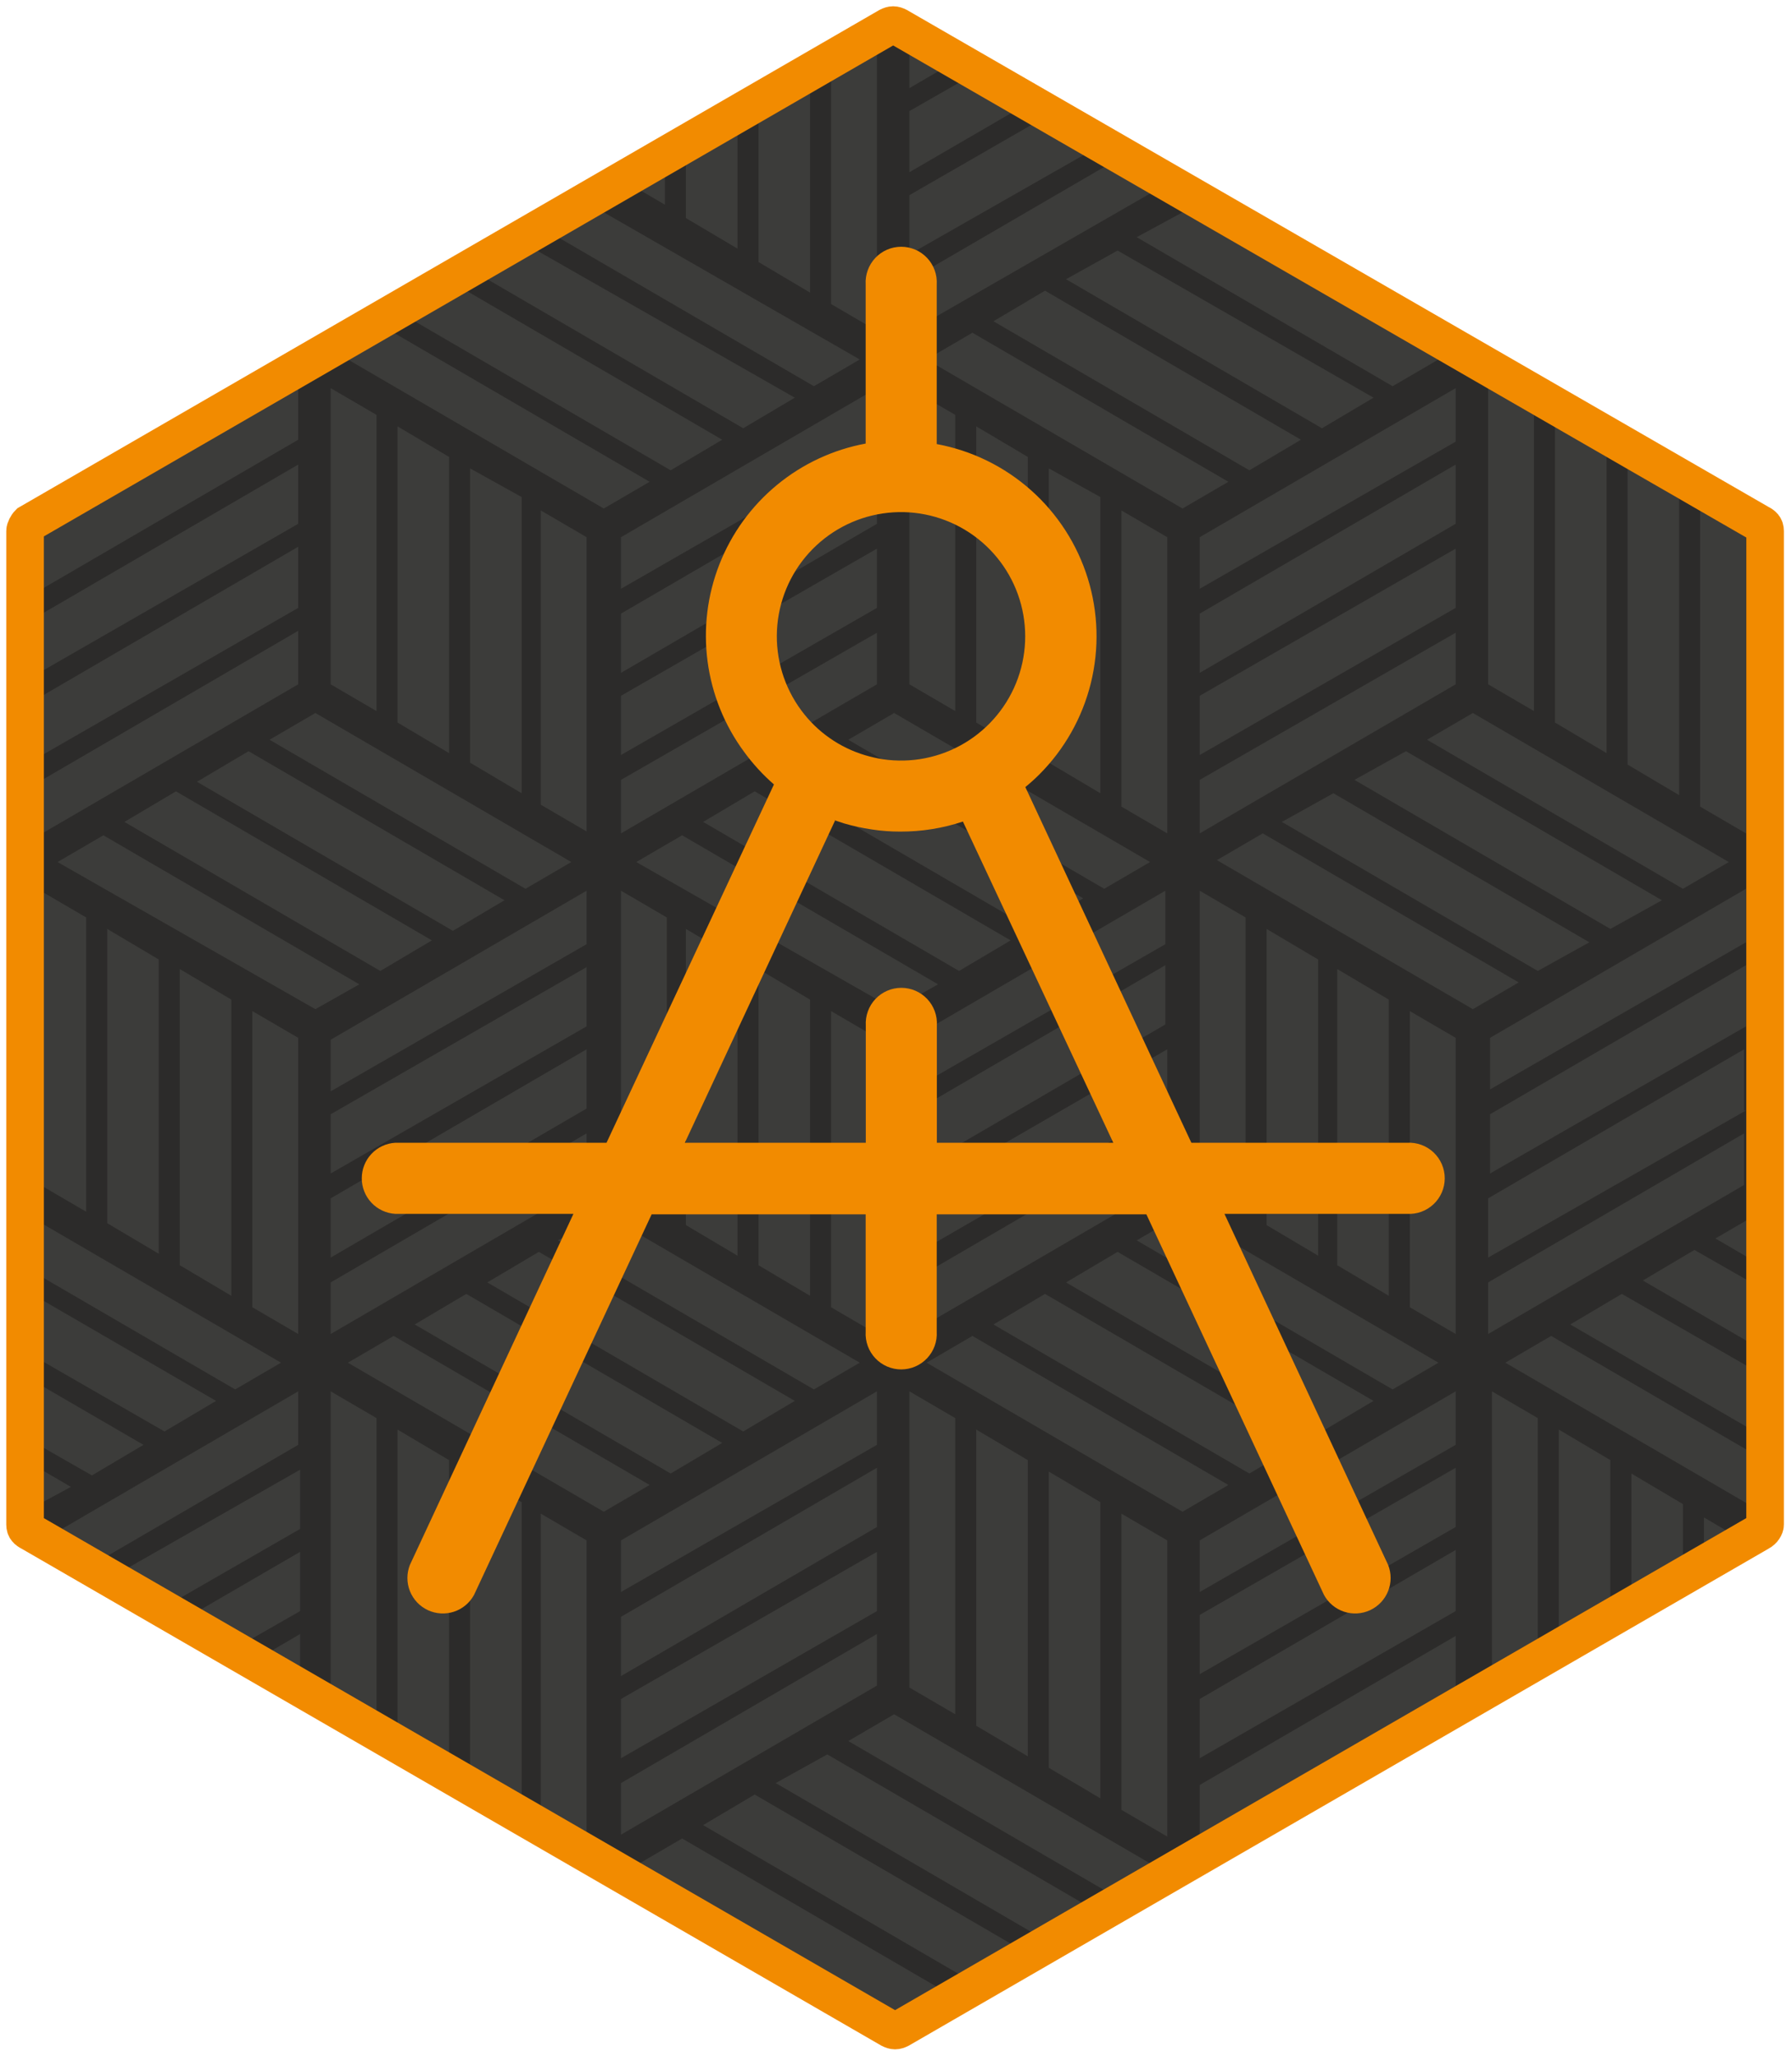
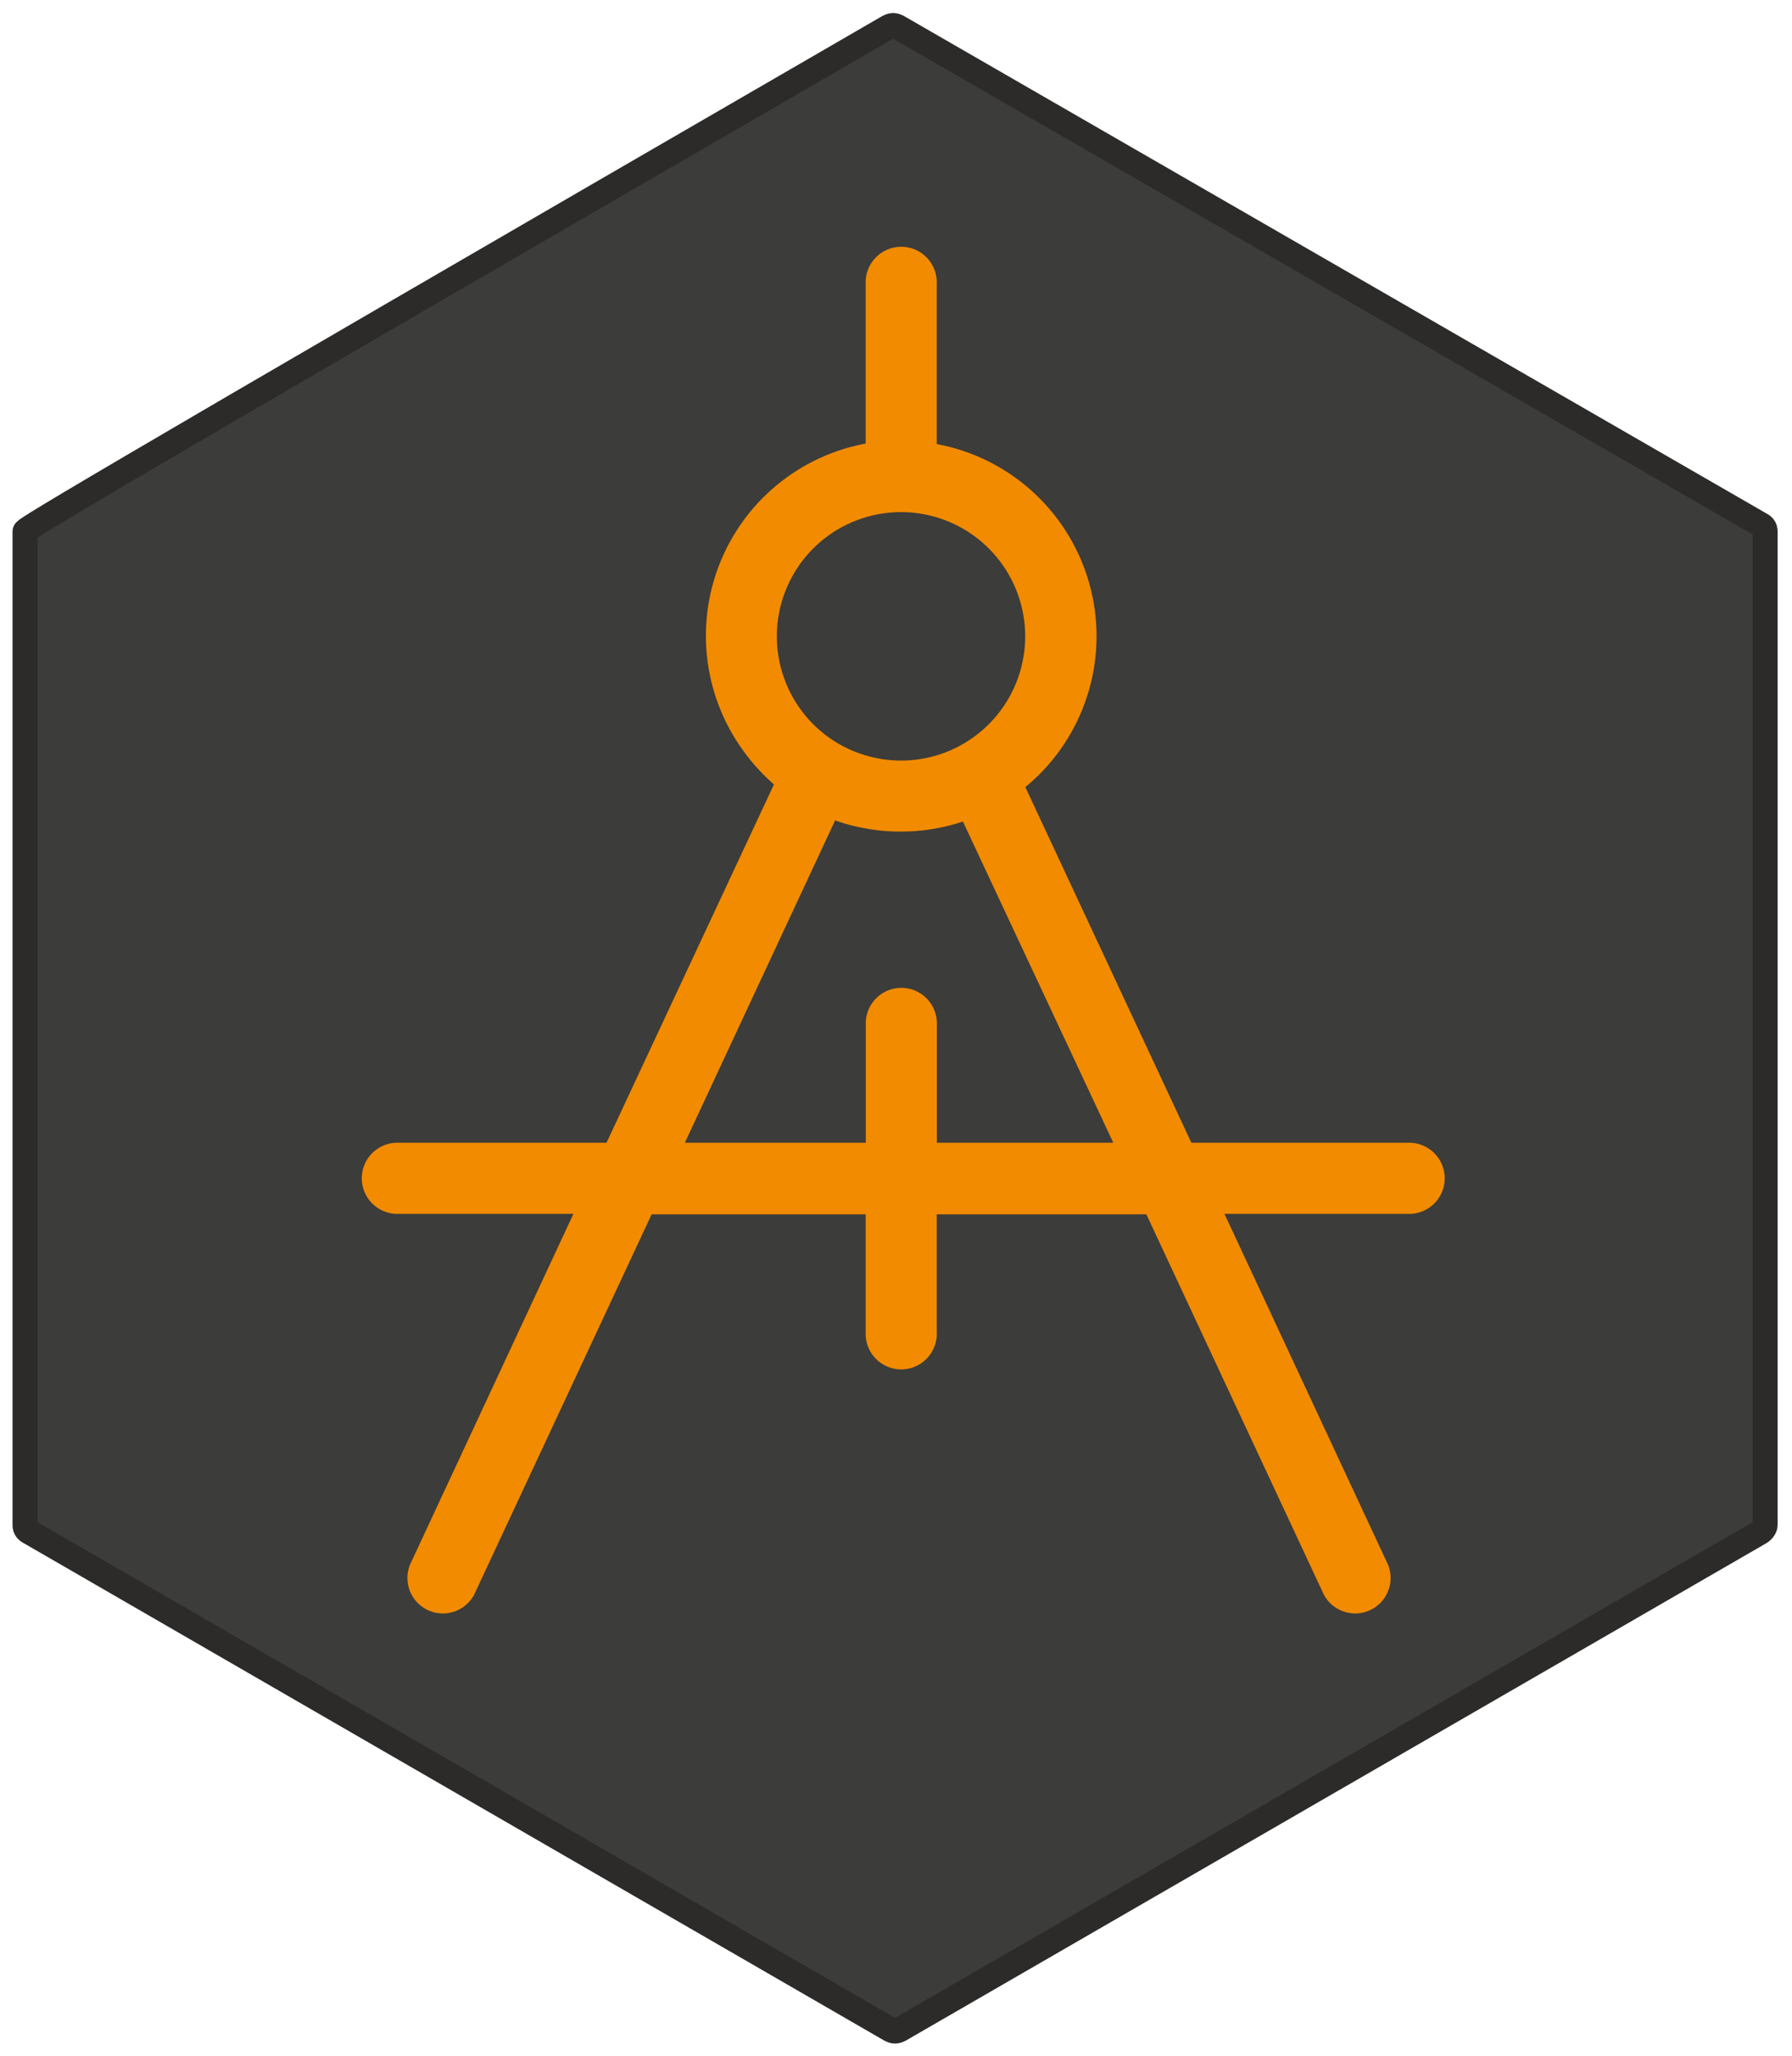
<svg xmlns="http://www.w3.org/2000/svg" width="143" height="164" viewBox="0 0 143 164" fill="none">
-   <path d="M71.654 2.153C71.35 2.001 71.197 2.001 70.892 2.153L2.305 41.782C2.152 41.934 2 42.239 2 42.391V121.648C2 121.953 2.152 122.105 2.457 122.258L71.045 161.886C71.35 162.038 71.502 162.038 71.807 161.886L140.394 122.258C140.699 122.105 140.852 121.8 140.852 121.648V42.391C140.852 42.087 140.699 41.934 140.394 41.782L71.654 2.153Z" fill="#3C3C3A" stroke="#2C2B2A" stroke-width="2" stroke-miterlimit="10" />
-   <path d="M140.547 121.647V120.58L120.123 108.692L123.781 106.558L140.547 116.312V114.484L125.305 105.643L129.42 103.205L140.547 109.606V107.625L131.097 102.138L135.212 99.699L140.547 102.747V100.918L136.889 98.785L140.547 96.651V42.39V41.933L140.09 41.781L93.145 14.651L72.721 26.387V22.271L89.487 12.517L87.811 11.602L72.569 20.29V15.565L83.695 9.164L82.019 8.249L72.569 13.736V8.859L77.903 5.81L76.227 4.896L72.569 7.03V2.762L71.654 2.152L71.197 2L70.74 2.152L69.978 2.762V26.387L66.32 24.253V4.896L64.643 5.81V23.338L60.528 20.9V8.097L58.851 9.011V19.833L54.736 17.394V11.297L53.06 12.212V16.327L49.402 14.193L2.457 41.781L2 42.086V42.39V96.803L22.424 108.692L18.766 110.826L2 101.071V102.9L17.242 111.74L13.126 114.179L2 107.777V109.759L11.45 115.246L7.335 117.684L2 114.636V116.465L5.658 118.599L2 120.58V121.647V122.104L2.457 122.257L3.372 122.866L23.796 110.978V115.246L7.03 125L8.706 125.915L23.948 117.227V121.952L12.822 128.353L14.498 129.268L23.948 123.781V128.506L18.613 131.554L20.29 132.469L23.948 130.335V134.45L71.045 161.733L71.502 161.885L71.959 161.733L119.056 134.45V110.978L122.714 113.112V132.469L124.391 131.554V114.026L128.506 116.465V129.268L130.182 128.353V117.532L134.298 119.971V126.067L135.974 125.153V121.037L139.632 123.171L140.547 122.562L141.004 122.409V121.647H140.547ZM139.327 88.573L118.751 100.309V95.584L139.175 83.695V88.573H139.327ZM139.327 81.866L118.904 93.602V88.877L139.327 76.989V81.866ZM139.327 75.16L118.904 86.896V82.781L139.327 70.892V75.16ZM114.788 108.692L111.13 110.826L90.707 98.937L94.365 96.803L114.788 108.692ZM101.071 97.718V74.093L105.186 76.532V100.156L101.071 97.718ZM106.71 100.918V77.294L110.826 79.733V103.357L106.71 100.918ZM112.502 104.272V80.647L116.16 82.781V106.405L112.502 104.272ZM72.569 106.405V102.29L92.993 90.402V94.517L72.569 106.405ZM72.569 110.978L76.227 113.112V136.736L72.569 134.603V110.978ZM49.554 133.688V128.963L69.978 117.075V121.799L49.554 133.688ZM69.978 123.781V128.506L49.554 140.242V135.517L69.978 123.781ZM49.554 126.982V122.866L69.978 110.978V115.246L49.554 126.982ZM34.465 75.008L30.349 77.446L9.926 65.558L14.041 63.119L34.465 75.008ZM15.717 62.357L19.833 59.918L40.257 71.807L36.141 74.246L15.717 62.357ZM46.81 71.045V75.312L26.387 87.049V82.933L46.81 71.045ZM46.81 66.32L43.153 64.186V40.714L46.81 42.848V66.32ZM69.978 43.762V48.487L49.554 60.223V55.498L69.978 43.762ZM49.554 53.669V48.944L69.978 37.056V41.781L49.554 53.669ZM69.978 50.468V54.584L49.554 66.472V62.205L69.978 50.468ZM72.569 93.602V88.877L92.993 76.989V81.714L72.569 93.602ZM93.145 83.695V88.42L72.569 100.309V95.584L93.145 83.695ZM72.569 87.049V82.933L92.993 71.045V75.312L72.569 87.049ZM76.532 77.446L56.108 65.558L60.223 63.119L80.647 75.008L76.532 77.446ZM82.324 74.093L61.9 62.205L66.015 59.766L86.439 71.654L82.324 74.093ZM68.606 108.692L64.948 110.826L44.524 98.937L48.182 96.803L68.606 108.692ZM49.554 94.669V71.045L53.212 73.179V96.803L49.554 94.669ZM54.736 97.718V74.093L58.851 76.532V100.156L54.736 97.718ZM60.528 100.918V77.294L64.643 79.733V103.357L60.528 100.918ZM66.32 104.272V80.647L69.978 82.781V106.405L66.32 104.272ZM63.424 111.74L59.309 114.179L38.885 102.29L43 99.852L63.424 111.74ZM46.81 77.141V81.866L26.387 93.602V88.877L46.81 77.141ZM46.81 83.695V88.42L26.387 100.309V95.584L46.81 83.695ZM46.81 90.402V94.517L26.387 106.405V102.29L46.81 90.402ZM37.208 103.205L57.632 115.093L53.517 117.532L33.093 105.643L37.208 103.205ZM50.773 68.758L54.431 66.625L74.855 78.513L71.35 80.495L50.773 68.758ZM83.391 103.205L103.814 115.093L99.699 117.532L79.275 105.643L83.391 103.205ZM85.067 102.29L89.182 99.852L109.606 111.74L105.491 114.179L85.067 102.29ZM89.487 64.338V40.714L93.145 42.848V66.472L89.487 64.338ZM99.394 96.651L95.736 94.517V71.045L99.394 73.179V96.651ZM116.16 43.762V48.487L95.736 60.223V55.498L116.16 43.762ZM95.736 53.669V48.944L116.16 37.056V41.781L95.736 53.669ZM116.16 50.468V54.584L95.736 66.472V62.205L116.16 50.468ZM112.197 59.918L132.621 71.807L128.506 74.093L108.082 62.205L112.197 59.918ZM106.405 63.272L126.829 75.16L122.714 77.446L102.29 65.558L106.405 63.272ZM135.669 40.714L139.327 42.848V66.472L135.669 64.338V40.714ZM129.878 37.361L133.993 39.799V63.424L129.878 60.985V37.361ZM124.086 34.008L128.201 36.446V60.071L124.086 57.632V34.008ZM118.751 30.959L122.409 33.093V56.718L118.751 54.584V30.959ZM137.956 68.758L134.298 70.892L113.874 59.004L117.532 56.87L137.956 68.758ZM116.16 35.227L95.736 46.963V42.848L116.16 30.959V35.227ZM94.365 16.937L114.788 28.673L111.13 30.807L90.707 18.918L94.365 16.937ZM89.182 19.985L109.606 31.721L105.491 34.16L85.067 22.271L89.182 19.985ZM83.391 23.186L103.814 35.074L99.699 37.513L79.275 25.625L83.391 23.186ZM77.599 26.539L98.022 38.428L94.365 40.561L73.941 28.673L77.599 26.539ZM87.811 39.647V63.272L83.695 60.833V37.361L87.811 39.647ZM82.019 36.446V60.071L77.903 57.632V34.008L82.019 36.446ZM72.569 30.959L76.227 33.093V56.718L72.569 54.584V30.959ZM71.35 56.87L91.773 68.758L88.115 70.892L67.692 59.004L71.35 56.87ZM69.978 30.959V35.227L49.554 46.963V42.848L69.978 30.959ZM48.182 16.937L68.606 28.673L64.948 30.807L44.524 18.918L48.182 16.937ZM42.848 19.985L63.424 31.721L59.309 34.16L38.885 22.271L42.848 19.985ZM37.208 23.186L57.632 35.074L53.517 37.513L33.093 25.625L37.208 23.186ZM31.416 26.539L51.84 38.428L48.182 40.561L27.758 28.673L31.416 26.539ZM41.628 39.647V63.272L37.513 60.833V37.361L41.628 39.647ZM35.837 36.446V60.071L31.721 57.632V34.008L35.837 36.446ZM26.387 30.959L30.045 33.093V56.718L26.387 54.584V30.959ZM45.591 68.758L41.933 70.892L21.509 59.004L25.167 56.87L45.591 68.758ZM3.372 42.695L23.796 30.807V35.074L3.372 46.963V42.695ZM3.372 48.944L23.796 37.056V41.781L3.372 53.517V48.944ZM3.372 55.498L23.796 43.61V48.487L3.372 60.223V55.498ZM3.372 62.205L23.796 50.316V54.584L3.372 66.472V62.205ZM6.877 96.651L3.219 94.517V71.045L6.877 73.179V96.651ZM12.669 100.004L8.554 97.565V74.093L12.669 76.532V100.004ZM18.461 103.357L14.346 100.918V77.294L18.461 79.733V103.357ZM23.796 106.405L20.138 104.272V80.647L23.796 82.781V106.405ZM4.591 68.758L8.249 66.625L28.673 78.513L25.167 80.495L4.591 68.758ZM30.045 136.736L26.387 134.603V110.978L30.045 113.112V136.736ZM35.837 140.09L31.721 137.651V114.026L35.837 116.465V140.09ZM41.628 143.443L37.513 141.004V117.379L41.628 119.818V143.443ZM46.81 146.491L43.153 144.357V120.733L46.81 122.866V146.491ZM27.758 108.692L31.416 106.558L51.84 118.446L48.182 120.58L27.758 108.692ZM49.554 142.223L69.978 130.335V134.45L49.554 146.339V142.223ZM71.35 160.513L50.773 148.777L54.431 146.643L74.855 158.532L71.35 160.513ZM76.532 157.465L56.108 145.576L60.223 143.138L80.647 155.026L76.532 157.465ZM82.324 154.112L61.9 142.223L66.015 139.937L86.439 151.826L82.324 154.112ZM88.115 150.759L67.692 138.87L71.35 136.736L91.773 148.625L88.115 150.759ZM77.903 137.651V114.026L82.019 116.465V140.09L77.903 137.651ZM83.695 141.004V117.379L87.811 119.818V143.443L83.695 141.004ZM93.145 146.491L89.487 144.357V120.733L93.145 122.866V146.491ZM73.941 108.692L77.599 106.558L98.022 118.446L94.365 120.58L73.941 108.692ZM116.16 134.603L95.736 146.491V142.376L116.16 130.487V134.603ZM116.16 128.506L95.736 140.242V135.517L116.16 123.629V128.506ZM116.16 121.799L95.736 133.536V128.811L116.16 117.075V121.799ZM116.16 115.246L95.736 126.982V122.866L116.16 110.978V115.246ZM117.532 80.495L97.108 68.606L100.766 66.472L121.19 78.361L117.532 80.495ZM118.751 102.29L139.175 90.402V94.517L118.751 106.405V102.29Z" fill="#2C2B2A" />
-   <path d="M71.654 2.114C71.35 1.962 71.197 1.962 70.892 2.114L2.305 41.743C2.152 41.895 2 42.2 2 42.352V121.609C2 121.914 2.152 122.066 2.457 122.219L71.045 161.847C71.35 161.999 71.502 161.999 71.807 161.847L140.394 122.219C140.699 122.066 140.852 121.761 140.852 121.609V42.352C140.852 42.047 140.699 41.895 140.394 41.743L71.654 2.114Z" stroke="#F28B00" stroke-width="3" stroke-miterlimit="10" />
+   <path d="M71.654 2.153C71.35 2.001 71.197 2.001 70.892 2.153C2.152 41.934 2 42.239 2 42.391V121.648C2 121.953 2.152 122.105 2.457 122.258L71.045 161.886C71.35 162.038 71.502 162.038 71.807 161.886L140.394 122.258C140.699 122.105 140.852 121.8 140.852 121.648V42.391C140.852 42.087 140.699 41.934 140.394 41.782L71.654 2.153Z" fill="#3C3C3A" stroke="#2C2B2A" stroke-width="2" stroke-miterlimit="10" />
  <path fill-rule="evenodd" clip-rule="evenodd" d="M69.08 35.42V22.69C69.057 22.304 69.114 21.917 69.246 21.553C69.378 21.189 69.583 20.856 69.848 20.574C70.114 20.292 70.434 20.068 70.79 19.914C71.145 19.761 71.528 19.682 71.915 19.682C72.302 19.682 72.685 19.761 73.041 19.914C73.396 20.068 73.717 20.292 73.982 20.574C74.248 20.856 74.453 21.189 74.585 21.553C74.717 21.917 74.773 22.304 74.75 22.69V35.42C77.544 35.937 80.144 37.208 82.268 39.096C84.392 40.983 85.96 43.415 86.803 46.129C87.645 48.843 87.729 51.736 87.047 54.494C86.364 57.252 84.941 59.772 82.93 61.78C82.58 62.13 82.2 62.47 81.82 62.78L95.07 91.15H112.28C112.667 91.127 113.054 91.183 113.418 91.316C113.782 91.448 114.115 91.653 114.396 91.918C114.678 92.184 114.903 92.504 115.056 92.859C115.21 93.215 115.289 93.598 115.289 93.985C115.289 94.372 115.21 94.755 115.056 95.111C114.903 95.466 114.678 95.787 114.396 96.052C114.115 96.317 113.782 96.523 113.418 96.655C113.054 96.787 112.667 96.843 112.28 96.82H97.71L110.77 124.82C111.037 125.491 111.037 126.238 110.771 126.91C110.504 127.581 109.992 128.124 109.337 128.43C108.683 128.735 107.937 128.779 107.252 128.552C106.566 128.326 105.993 127.845 105.65 127.21L91.48 96.86H74.75V106.22C74.773 106.607 74.717 106.994 74.585 107.358C74.453 107.721 74.248 108.054 73.982 108.336C73.717 108.618 73.396 108.842 73.041 108.996C72.685 109.149 72.302 109.229 71.915 109.229C71.528 109.229 71.145 109.149 70.79 108.996C70.434 108.842 70.114 108.618 69.848 108.336C69.583 108.054 69.378 107.721 69.246 107.358C69.114 106.994 69.057 106.607 69.08 106.22V96.86H52L37.83 127.21C37.487 127.845 36.914 128.326 36.229 128.552C35.543 128.779 34.797 128.735 34.143 128.43C33.489 128.124 32.976 127.581 32.71 126.91C32.443 126.238 32.444 125.491 32.71 124.82L45.76 96.82H31.54C30.817 96.777 30.138 96.46 29.642 95.933C29.145 95.406 28.869 94.709 28.869 93.985C28.869 93.261 29.145 92.564 29.642 92.037C30.138 91.51 30.817 91.193 31.54 91.15H48.4L61.76 62.57C60.881 61.803 60.089 60.941 59.4 60C57.823 57.875 56.813 55.383 56.465 52.76C56.117 50.136 56.442 47.468 57.411 45.005C58.379 42.542 59.958 40.366 62 38.682C64.041 36.998 66.478 35.862 69.08 35.38V35.42ZM66.65 65.42L54.65 91.15H69.09V81.8C69.067 81.414 69.124 81.027 69.256 80.663C69.388 80.299 69.593 79.966 69.858 79.684C70.124 79.402 70.444 79.178 70.8 79.024C71.155 78.871 71.538 78.792 71.925 78.792C72.312 78.792 72.695 78.871 73.051 79.024C73.406 79.178 73.727 79.402 73.992 79.684C74.258 79.966 74.463 80.299 74.595 80.663C74.727 81.027 74.783 81.414 74.76 81.8V91.15H88.84L76.84 65.53C75.228 66.066 73.539 66.336 71.84 66.33C71.08 66.333 70.321 66.276 69.57 66.16C68.813 66.05 68.064 65.886 67.33 65.67L66.58 65.42H66.65ZM63.94 56.66C65.207 58.375 66.997 59.631 69.04 60.24C69.503 60.378 69.974 60.485 70.45 60.56C72.718 60.895 75.032 60.434 76.998 59.255C78.964 58.075 80.46 56.251 81.232 54.092C82.003 51.933 82.003 49.574 81.23 47.416C80.457 45.257 78.96 43.434 76.993 42.255C75.026 41.077 72.712 40.617 70.444 40.954C68.177 41.291 66.096 42.404 64.556 44.102C63.017 45.801 62.114 47.981 62.002 50.271C61.89 52.561 62.575 54.819 63.94 56.66Z" fill="#F28B00" />
</svg>